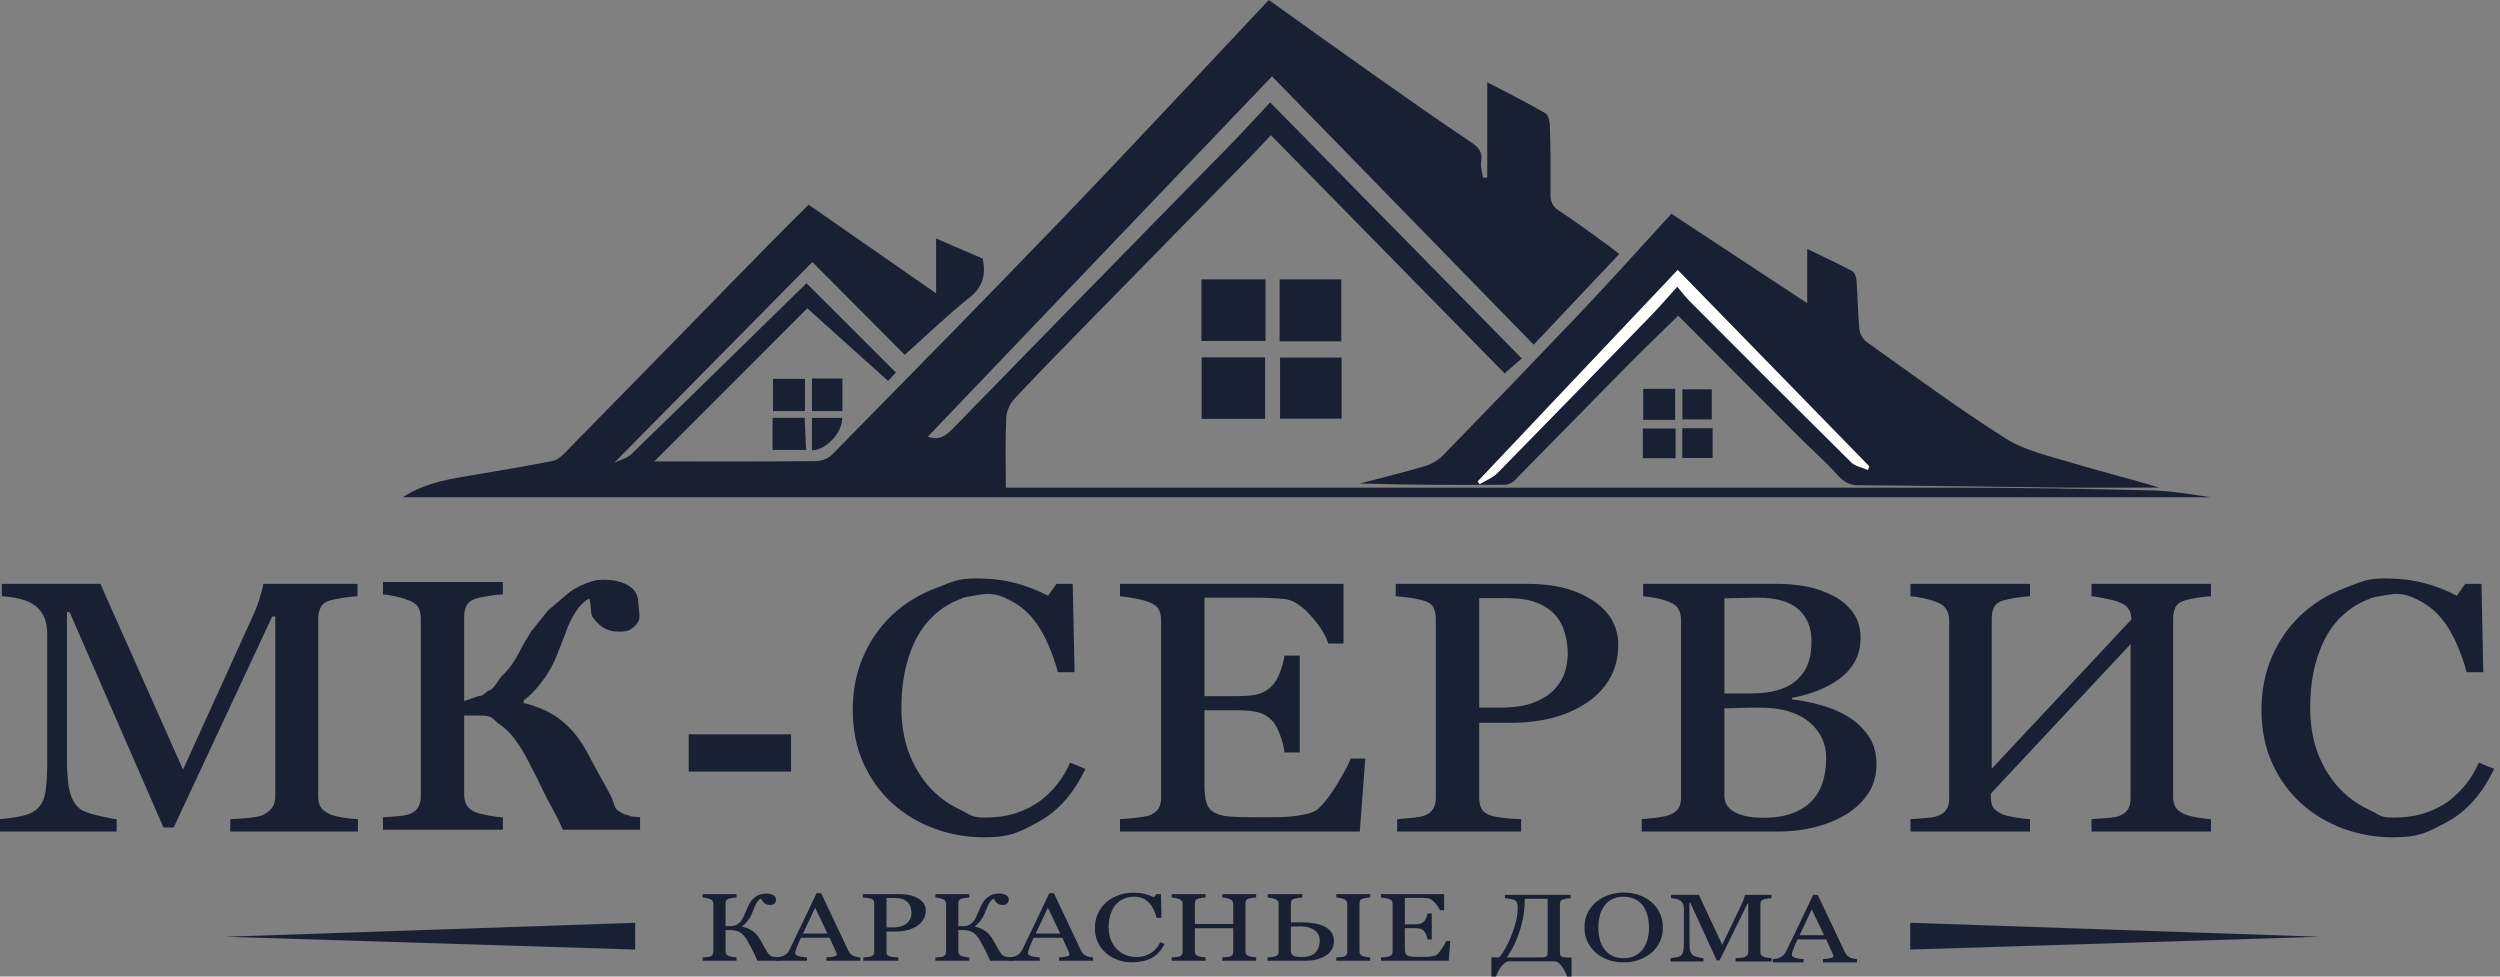
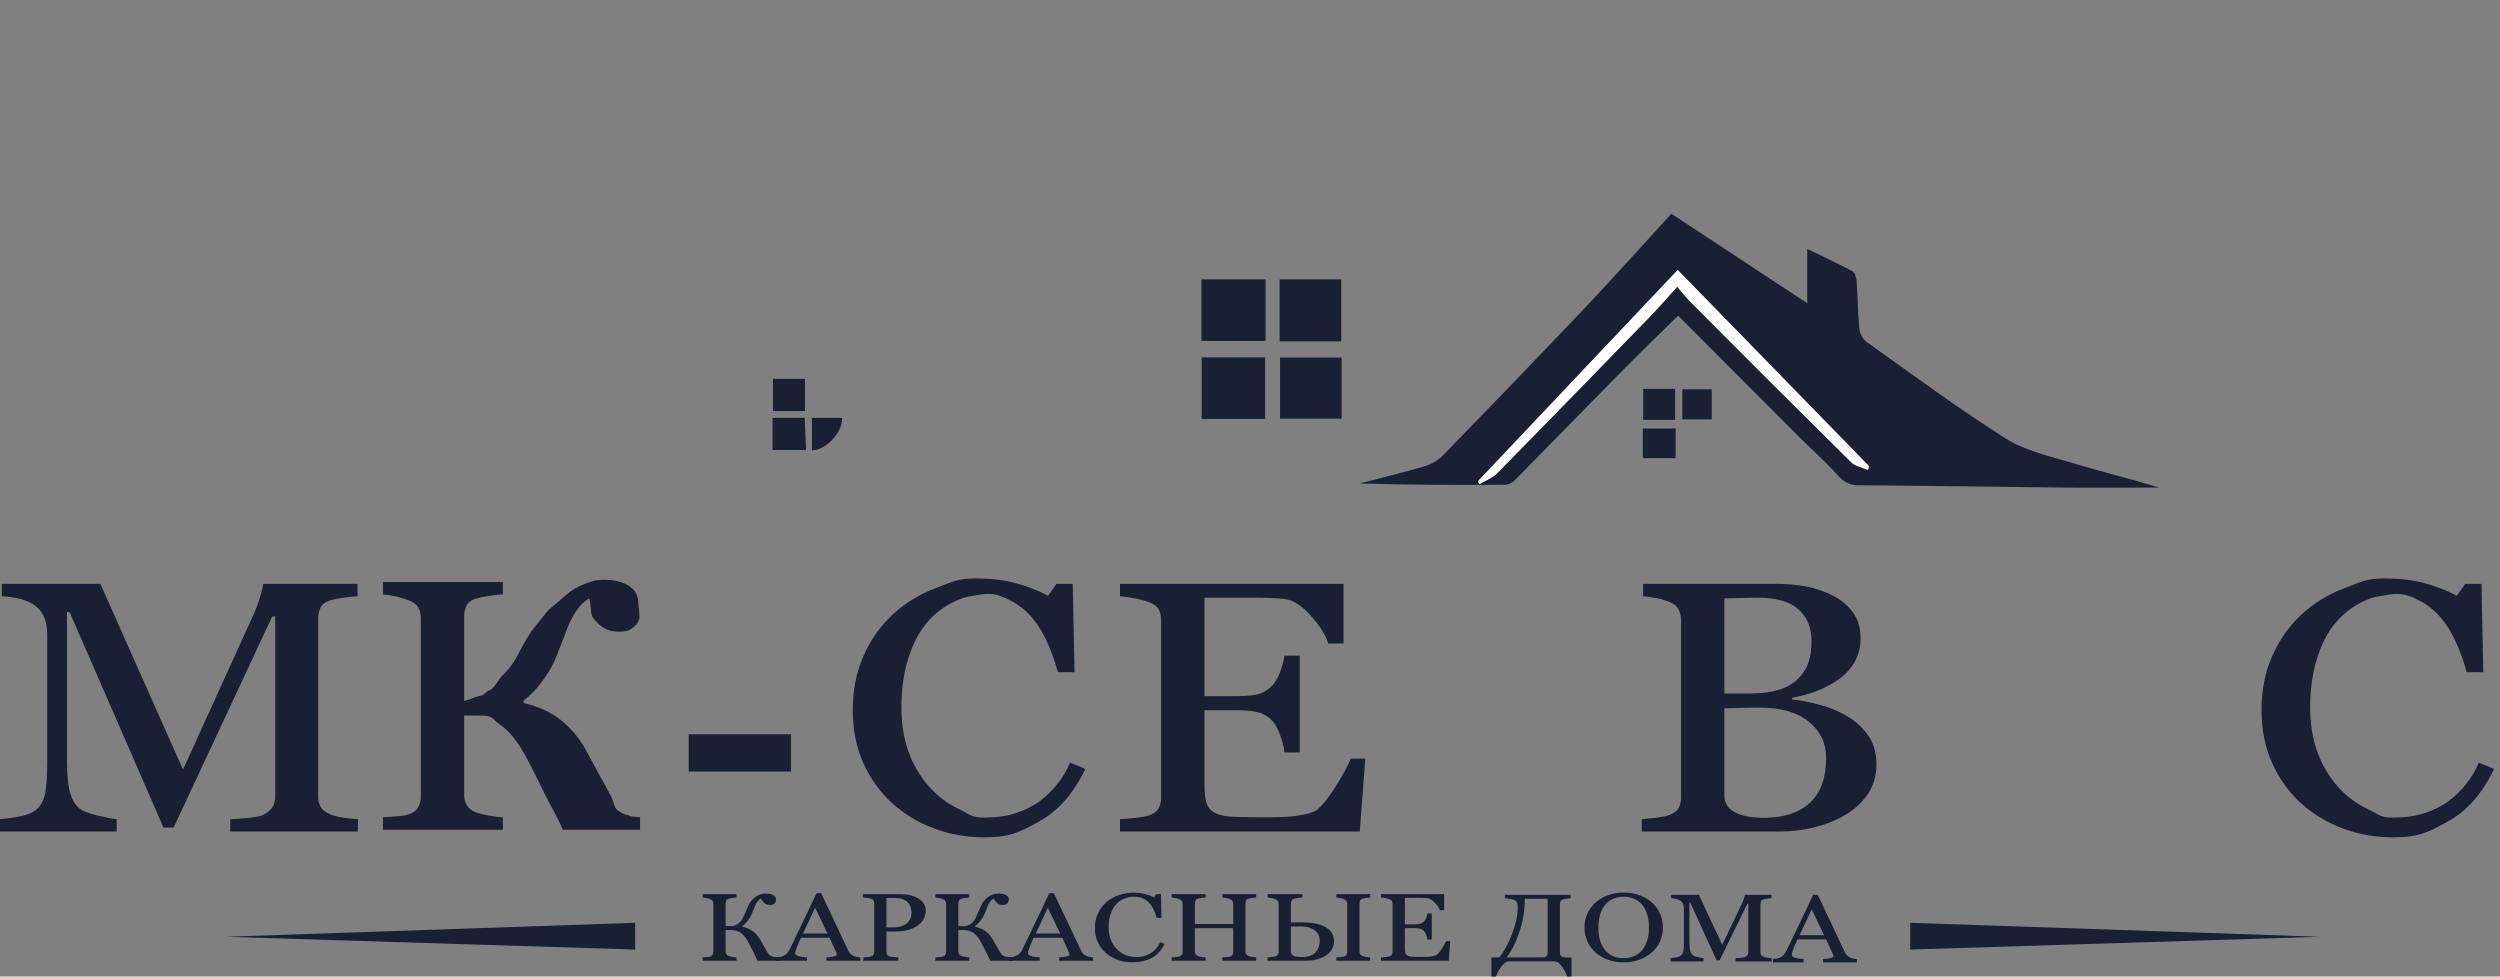
<svg xmlns="http://www.w3.org/2000/svg" width="128" height="50" viewBox="0 0 128 50" fill="none">
  <rect x="0" y="0" width="128" height="50" fill="#808080" stroke="none" />
  <g clip-path="url(#clip0_18_488)">
-     <path d="M20.623 25.459C21.814 24.681 23.12 24.508 24.415 24.291C25.71 24.075 27.015 23.851 28.309 23.597C28.524 23.554 28.737 23.371 28.902 23.204C32.43 19.61 35.953 16.011 39.47 12.409C40.092 11.774 40.728 11.15 41.399 10.48L47.929 15.021V12.211L50.317 13.243C50.476 14.045 50.347 14.671 49.654 15.223C48.504 16.138 47.444 17.166 46.324 18.166L41.593 13.415L31.45 23.692C31.718 23.558 32.088 23.482 32.322 23.256C35.348 20.326 38.354 17.37 41.292 14.502C42.793 16 44.313 17.518 45.87 19.075L45.469 19.502L41.335 15.786L33.5 23.625H34.673C37.035 23.625 39.399 23.634 41.763 23.61C42.061 23.609 42.348 23.501 42.574 23.307C46.572 19.237 50.576 15.173 54.528 11.059C58.045 7.398 61.501 3.678 64.963 0C66.805 1.314 68.627 2.625 70.461 3.918C72.084 5.063 73.71 6.206 75.36 7.312C75.749 7.58 75.911 7.822 75.835 8.288C75.793 8.548 75.894 8.832 75.93 9.106L76.148 9.083V4.211C77.207 4.765 78.181 5.252 79.118 5.794C79.273 5.884 79.35 6.215 79.356 6.437C79.386 7.597 79.395 8.756 79.384 9.916C79.384 10.305 79.467 10.558 79.821 10.788C80.708 11.367 81.561 12.008 82.417 12.626C82.57 12.737 82.718 12.859 82.905 13.005C81.433 14.567 79.998 16.081 78.524 17.648L65.127 3.909L47.509 22.353C48.026 22.559 48.386 22.353 48.758 21.972C53.534 17.073 58.317 12.18 63.107 7.295C63.744 6.642 64.357 5.957 65.032 5.243L77.916 18.353C77.614 18.62 77.314 18.879 77.037 19.118L65.071 6.923C64.67 7.35 64.307 7.739 63.938 8.116C61.334 10.775 58.729 13.432 56.123 16.088C54.735 17.506 53.344 18.92 51.984 20.369C51.727 20.634 51.564 20.975 51.521 21.341C51.465 22.516 51.498 23.696 51.498 24.968H52.317C68.281 24.968 84.245 24.968 100.209 24.968C103.529 24.968 106.851 25.03 110.17 25.109C111.179 25.133 112.177 25.313 113.189 25.459H20.623Z" fill="#192033" />
    <path d="M92.53 15.525V12.744C93.346 13.145 94.101 13.487 94.832 13.879C94.966 13.949 95.043 14.199 95.056 14.373C95.115 15.194 95.119 16.02 95.199 16.839C95.232 17.101 95.365 17.34 95.57 17.508C97.924 19.181 100.252 20.908 102.688 22.449C103.698 23.086 104.954 23.356 106.123 23.709C107.587 24.152 109.076 24.512 110.555 24.964C108.923 24.964 107.293 24.978 105.662 24.964C102.164 24.929 98.665 24.868 95.167 24.845C94.695 24.845 94.412 24.682 94.097 24.337C93.476 23.644 92.77 23.026 92.109 22.366C90.048 20.298 87.986 18.23 85.923 16.162C85.009 17.061 84.098 17.934 83.213 18.831C81.333 20.733 79.467 22.65 77.594 24.551C77.467 24.697 77.292 24.791 77.1 24.818C74.611 24.836 72.121 24.83 69.622 24.754C70.715 24.468 71.815 24.203 72.898 23.883C73.254 23.785 73.58 23.601 73.848 23.348C76.211 20.924 78.558 18.487 80.892 16.036C82.482 14.357 84.027 12.633 85.574 10.944L92.53 15.525ZM75.664 24.645L75.746 24.789C76.055 24.602 76.415 24.471 76.665 24.22C79.29 21.551 81.904 18.871 84.506 16.18C84.95 15.722 85.368 15.235 85.873 14.677C86.149 15.001 86.31 15.212 86.497 15.405C89.252 18.164 92.012 20.918 94.778 23.668C94.988 23.875 95.348 23.936 95.636 24.06C95.659 24 95.682 23.938 95.703 23.877L85.899 13.822C82.474 17.443 79.062 21.05 75.664 24.645Z" fill="#192033" />
    <path d="M64.796 14.305V17.455H61.513V14.305H64.796Z" fill="#192033" />
    <path d="M61.526 18.298H64.773V21.448H61.526V18.298Z" fill="#192033" />
    <path d="M68.674 17.477H65.516V14.305H68.674V17.477Z" fill="#192033" />
    <path d="M65.539 18.307H68.691V21.436H65.539V18.307Z" fill="#192033" />
    <path d="M39.576 19.398H41.213V21.046H39.576V19.398Z" fill="#192033" />
    <path d="M39.556 23.035V21.392H41.199C41.222 21.927 41.245 22.453 41.271 23.035H39.556Z" fill="#192033" />
-     <path d="M41.573 19.38H43.132V21.046H41.573V19.38Z" fill="#192033" />
    <path d="M85.768 21.498H84.132V19.91H85.768V21.498Z" fill="#192033" />
    <path d="M85.792 21.939V23.46H84.112V21.939H85.792Z" fill="#192033" />
    <path d="M87.643 21.473H86.136V19.933H87.643V21.473Z" fill="#192033" />
-     <path d="M87.686 21.926V23.448H86.132V21.926H87.686Z" fill="#192033" />
-     <path d="M43.117 21.394C43.144 22.137 42.305 23.044 41.573 23.058V21.394H43.117Z" fill="#192033" />
+     <path d="M43.117 21.394C43.144 22.137 42.305 23.044 41.573 23.058V21.394H43.117" fill="#192033" />
    <path d="M75.663 24.645C79.07 21.045 82.481 17.437 85.899 13.822L95.706 23.877C95.685 23.938 95.662 24 95.639 24.06C95.35 23.933 94.99 23.875 94.78 23.668C92.008 20.927 89.247 18.173 86.499 15.405C86.312 15.216 86.152 15.003 85.876 14.677C85.37 15.235 84.953 15.722 84.509 16.18C81.901 18.867 79.288 21.547 76.668 24.22C76.422 24.471 76.058 24.602 75.749 24.789L75.663 24.645Z" fill="white" />
-     <path d="M113.202 42.576H107.084V41.942C107.25 41.93 107.494 41.912 107.813 41.888C108.14 41.864 108.362 41.828 108.48 41.781C108.689 41.709 108.842 41.602 108.939 41.459C109.036 41.31 109.085 41.119 109.085 40.887V32.977L101.934 40.628V40.833C101.934 41.042 101.972 41.212 102.049 41.343C102.132 41.468 102.292 41.584 102.528 41.691C102.647 41.745 102.865 41.799 103.185 41.852C103.505 41.906 103.755 41.936 103.936 41.942V42.576H97.817V41.942C97.984 41.93 98.223 41.912 98.536 41.888C98.856 41.864 99.075 41.828 99.193 41.781C99.401 41.709 99.554 41.602 99.651 41.459C99.749 41.31 99.797 41.119 99.797 40.887V31.735C99.797 31.544 99.752 31.371 99.662 31.216C99.572 31.055 99.415 30.93 99.193 30.841C99.005 30.763 98.776 30.695 98.505 30.635C98.241 30.576 98.011 30.54 97.817 30.528V29.893H103.936V30.528C103.741 30.534 103.498 30.561 103.206 30.608C102.921 30.656 102.709 30.701 102.57 30.742C102.334 30.814 102.174 30.933 102.091 31.1C102.014 31.267 101.976 31.449 101.976 31.645V39.359L109.127 31.717C109.127 31.502 109.081 31.326 108.991 31.189C108.901 31.046 108.744 30.93 108.522 30.841C108.348 30.769 108.109 30.704 107.803 30.644C107.497 30.579 107.257 30.54 107.084 30.528V29.893H113.202V30.528C113.008 30.534 112.768 30.561 112.483 30.608C112.205 30.656 111.997 30.701 111.858 30.742C111.621 30.814 111.462 30.933 111.378 31.1C111.302 31.267 111.264 31.449 111.264 31.645V40.789C111.264 40.997 111.302 41.173 111.378 41.316C111.462 41.459 111.621 41.584 111.858 41.691C111.976 41.745 112.184 41.799 112.483 41.852C112.789 41.906 113.029 41.936 113.202 41.942V42.576Z" fill="#192033" />
    <path d="M94.573 36.668C95.004 36.919 95.362 37.246 95.647 37.651C95.932 38.057 96.075 38.548 96.075 39.126C96.075 39.716 95.925 40.229 95.626 40.664C95.328 41.099 94.938 41.456 94.459 41.736C93.993 42.01 93.465 42.219 92.874 42.362C92.291 42.505 91.686 42.576 91.061 42.576H84.056V41.942C84.223 41.93 84.466 41.906 84.786 41.87C85.105 41.828 85.335 41.781 85.474 41.727C85.689 41.644 85.842 41.534 85.932 41.397C86.023 41.254 86.068 41.072 86.068 40.851V31.735C86.068 31.532 86.026 31.353 85.943 31.198C85.866 31.043 85.71 30.918 85.474 30.823C85.265 30.734 85.032 30.665 84.775 30.617C84.518 30.57 84.303 30.54 84.129 30.528V29.893H90.957C91.485 29.893 91.988 29.938 92.468 30.027C92.954 30.117 93.416 30.275 93.854 30.501C94.264 30.71 94.601 30.993 94.865 31.35C95.129 31.708 95.261 32.143 95.261 32.655C95.261 33.102 95.168 33.501 94.98 33.853C94.792 34.199 94.528 34.496 94.188 34.747C93.868 34.985 93.5 35.188 93.083 35.355C92.673 35.515 92.228 35.641 91.749 35.73V35.81C92.173 35.852 92.645 35.944 93.166 36.087C93.695 36.224 94.163 36.418 94.573 36.668ZM92.061 34.756C92.319 34.499 92.496 34.219 92.593 33.916C92.697 33.612 92.749 33.251 92.749 32.834C92.749 32.137 92.527 31.592 92.082 31.198C91.638 30.799 90.936 30.599 89.977 30.599C89.754 30.599 89.473 30.605 89.132 30.617C88.799 30.623 88.517 30.629 88.288 30.635V35.506H89.612C90.182 35.506 90.668 35.444 91.071 35.319C91.481 35.194 91.811 35.006 92.061 34.756ZM93.5 38.804C93.5 38.054 93.205 37.437 92.614 36.954C92.03 36.472 91.193 36.23 90.102 36.23C89.657 36.23 89.282 36.236 88.976 36.248C88.67 36.254 88.441 36.26 88.288 36.266V40.735C88.288 41.111 88.465 41.394 88.82 41.584C89.174 41.775 89.667 41.87 90.3 41.87C91.335 41.87 92.127 41.611 92.676 41.093C93.225 40.574 93.5 39.812 93.5 38.804Z" fill="#192033" />
-     <path d="M82.854 33.022C82.854 33.683 82.701 34.27 82.396 34.782C82.097 35.289 81.68 35.709 81.145 36.043C80.617 36.376 80.036 36.621 79.404 36.776C78.772 36.931 78.101 37.008 77.392 37.008H75.735V40.851C75.735 41.06 75.773 41.245 75.849 41.406C75.933 41.56 76.1 41.68 76.35 41.763C76.475 41.805 76.694 41.843 77.007 41.879C77.326 41.915 77.618 41.936 77.882 41.942V42.576H71.534V41.942C71.701 41.93 71.941 41.909 72.253 41.879C72.573 41.849 72.795 41.811 72.92 41.763C73.129 41.685 73.278 41.572 73.369 41.423C73.466 41.274 73.514 41.084 73.514 40.851V31.699C73.514 31.49 73.48 31.303 73.41 31.136C73.341 30.969 73.177 30.844 72.92 30.76C72.656 30.683 72.392 30.629 72.128 30.599C71.871 30.564 71.649 30.54 71.461 30.528V29.893H78.216C79.592 29.893 80.707 30.179 81.562 30.751C82.423 31.317 82.854 32.074 82.854 33.022ZM79.685 35.185C79.922 34.899 80.078 34.604 80.154 34.3C80.231 33.99 80.269 33.713 80.269 33.469C80.269 33.129 80.221 32.783 80.123 32.432C80.033 32.08 79.873 31.773 79.644 31.511C79.4 31.231 79.081 31.014 78.685 30.859C78.289 30.704 77.795 30.626 77.204 30.626H75.735V36.23H76.798C77.549 36.23 78.156 36.132 78.622 35.935C79.095 35.733 79.449 35.483 79.685 35.185Z" fill="#192033" />
    <path d="M69.903 38.84L69.622 42.576H57.343V41.942C57.551 41.93 57.829 41.906 58.177 41.87C58.524 41.828 58.75 41.787 58.854 41.745C59.077 41.656 59.229 41.539 59.313 41.397C59.403 41.254 59.448 41.072 59.448 40.851V31.735C59.448 31.538 59.41 31.365 59.334 31.216C59.257 31.061 59.097 30.936 58.854 30.841C58.667 30.763 58.413 30.695 58.093 30.635C57.781 30.576 57.53 30.54 57.343 30.528V29.893H68.788V32.95H68.006C67.867 32.497 67.565 32.018 67.099 31.511C66.641 30.999 66.203 30.719 65.786 30.671C65.571 30.647 65.314 30.629 65.015 30.617C64.716 30.605 64.375 30.599 63.993 30.599H61.669V35.641H63.336C63.871 35.641 64.261 35.599 64.504 35.515C64.754 35.426 64.973 35.28 65.161 35.077C65.314 34.905 65.442 34.675 65.546 34.389C65.657 34.097 65.73 33.823 65.765 33.567H66.547V38.527H65.765C65.737 38.241 65.661 37.941 65.536 37.625C65.418 37.303 65.293 37.071 65.161 36.928C64.945 36.695 64.698 36.543 64.421 36.472C64.15 36.4 63.788 36.364 63.336 36.364H61.669V40.172C61.669 40.553 61.7 40.854 61.762 41.075C61.825 41.295 61.947 41.462 62.127 41.575C62.308 41.688 62.555 41.763 62.867 41.799C63.18 41.828 63.625 41.843 64.202 41.843C64.431 41.843 64.733 41.843 65.109 41.843C65.484 41.843 65.8 41.831 66.057 41.808C66.321 41.784 66.592 41.742 66.87 41.682C67.155 41.617 67.356 41.531 67.475 41.423C67.794 41.137 68.128 40.705 68.475 40.127C68.83 39.543 69.056 39.114 69.153 38.84H69.903Z" fill="#192033" />
    <path d="M50.384 42.871C49.502 42.871 48.654 42.722 47.841 42.424C47.035 42.126 46.319 41.697 45.693 41.137C45.075 40.577 44.581 39.895 44.213 39.09C43.845 38.28 43.661 37.368 43.661 36.355C43.661 35.343 43.841 34.425 44.203 33.603C44.564 32.774 45.065 32.062 45.704 31.466C46.336 30.877 47.083 30.421 47.945 30.099C48.807 29.777 49.013 29.616 49.992 29.616C50.722 29.616 51.382 29.694 51.973 29.849C52.564 30.004 53.127 30.221 53.662 30.501L54.089 29.893H54.923L55.017 34.416H54.162C54.051 33.975 53.884 33.498 53.662 32.986C53.439 32.468 53.179 32.029 52.88 31.672C52.546 31.267 52.15 30.951 51.692 30.725C51.233 30.492 50.808 30.325 50.152 30.45C49.495 30.575 49.529 30.504 48.946 30.76C48.369 31.017 47.868 31.395 47.445 31.895C47.042 32.378 46.725 32.992 46.496 33.737C46.267 34.481 46.152 35.313 46.152 36.23C46.152 37.041 46.27 37.786 46.507 38.465C46.75 39.138 47.094 39.731 47.538 40.243C47.983 40.75 48.508 41.146 49.112 41.432C49.724 41.718 49.69 41.861 50.441 41.861C51.004 41.861 51.521 41.787 51.994 41.638C52.466 41.483 52.876 41.28 53.224 41.03C53.571 40.768 53.877 40.47 54.141 40.136C54.405 39.803 54.621 39.439 54.787 39.046L55.569 39.368C54.972 40.625 54.179 41.525 53.193 42.067C52.206 42.603 51.746 42.871 50.384 42.871Z" fill="#192033" />
    <path d="M122.513 42.871C121.63 42.871 120.782 42.722 119.969 42.424C119.163 42.126 118.447 41.697 117.822 41.137C117.204 40.577 116.71 39.895 116.342 39.09C115.974 38.28 115.789 37.368 115.789 36.355C115.789 35.343 115.97 34.425 116.331 33.603C116.693 32.774 117.193 32.062 117.832 31.466C118.465 30.877 119.212 30.421 120.074 30.099C120.935 29.777 121.141 29.616 122.121 29.616C122.851 29.616 123.511 29.694 124.102 29.849C124.692 30.004 125.255 30.221 125.79 30.501L126.218 29.893H127.052L127.145 34.416H126.291C126.179 33.975 126.013 33.498 125.79 32.986C125.568 32.468 125.307 32.029 125.008 31.672C124.675 31.267 124.279 30.951 123.82 30.725C123.362 30.492 122.937 30.325 122.28 30.45C121.623 30.575 121.658 30.504 121.074 30.76C120.497 31.017 119.997 31.395 119.573 31.895C119.17 32.378 118.854 32.992 118.625 33.737C118.395 34.481 118.281 35.313 118.281 36.23C118.281 37.041 118.399 37.786 118.635 38.465C118.878 39.138 119.222 39.731 119.667 40.243C120.112 40.75 120.636 41.146 121.241 41.432C121.853 41.718 121.819 41.861 122.569 41.861C123.132 41.861 123.65 41.787 124.122 41.638C124.595 41.483 125.005 41.28 125.352 41.03C125.7 40.768 126.006 40.47 126.27 40.136C126.534 39.803 126.749 39.439 126.916 39.046L127.698 39.368C127.1 40.625 126.308 41.525 125.321 42.067C124.334 42.603 123.875 42.871 122.513 42.871Z" fill="#192033" />
    <path d="M40.502 39.504H35.261V37.598H40.502V39.504Z" fill="#192033" />
    <path d="M32.772 42.482H28.816C28.531 41.791 28.134 41.162 27.863 40.596C27.592 40.024 27.314 39.47 27.029 38.933C26.563 38.034 26.091 37.426 25.611 37.11C25.139 36.794 25.333 36.636 24.527 36.636H23.766V40.694C23.766 40.891 23.808 41.067 23.891 41.221C23.982 41.376 24.142 41.502 24.371 41.597C24.482 41.639 24.687 41.689 24.986 41.749C25.292 41.808 25.545 41.841 25.747 41.847V42.482H19.607V41.847C19.767 41.835 20 41.817 20.305 41.794C20.611 41.77 20.827 41.734 20.952 41.686C21.16 41.609 21.31 41.496 21.4 41.347C21.497 41.192 21.546 41.007 21.546 40.792V31.64C21.546 31.437 21.504 31.262 21.421 31.113C21.344 30.964 21.188 30.842 20.952 30.746C20.764 30.669 20.542 30.6 20.285 30.541C20.028 30.481 19.802 30.445 19.607 30.433V29.799H25.747V30.433C25.552 30.439 25.309 30.466 25.017 30.514C24.725 30.561 24.51 30.606 24.371 30.648C24.134 30.719 23.975 30.839 23.891 31.005C23.808 31.172 23.766 31.354 23.766 31.551V35.895L24.527 35.632C24.784 35.632 24.832 35.43 25.076 35.334C25.326 35.239 25.538 34.745 25.747 34.56C26.046 34.298 26.384 33.804 26.565 33.428C26.745 33.047 27.22 32.297 27.22 32.297L28.082 31.229C28.082 31.229 28.596 30.809 28.999 30.451C29.27 30.213 29.59 30.025 29.958 29.888C30.326 29.751 30.488 29.683 30.918 29.683C31.217 29.683 31.478 29.715 31.7 29.781C31.923 29.84 32.11 29.927 32.263 30.04C32.402 30.141 32.506 30.261 32.576 30.398C32.645 30.535 32.68 30.684 32.68 30.845C32.68 30.976 32.775 31.58 32.726 31.705C32.684 31.831 32.622 31.935 32.539 32.018C32.441 32.12 32.334 32.2 32.215 32.26C32.097 32.313 31.93 32.34 31.715 32.34C31.486 32.34 31.284 32.307 31.11 32.242C30.944 32.176 30.798 32.087 30.673 31.974C30.548 31.86 30.433 31.729 30.329 31.58C30.232 31.425 30.257 30.794 30.166 30.639C29.972 30.752 29.805 30.892 29.666 31.059C29.534 31.226 29.416 31.405 29.312 31.595C29.207 31.786 29.114 31.989 29.03 32.203C28.954 32.418 28.863 32.656 28.759 32.918C28.676 33.139 28.578 33.386 28.467 33.66C28.356 33.928 28.228 34.178 28.082 34.411C27.929 34.661 27.748 34.911 27.54 35.162C27.338 35.412 27.095 35.647 26.81 35.868V35.993C27.581 36.178 28.221 36.472 28.728 36.878C29.242 37.283 29.673 37.804 30.02 38.442C30.215 38.805 30.427 39.199 30.656 39.622C30.893 40.039 31.087 40.393 31.24 40.685C31.456 41.084 31.426 41.353 31.627 41.49C31.829 41.621 31.915 41.701 32.123 41.731C32.304 41.755 32.141 41.779 32.349 41.803C32.558 41.82 32.62 41.835 32.772 41.847V42.482Z" fill="#192033" />
    <path d="M18.325 42.576H11.789V41.942C12.026 41.936 12.328 41.915 12.696 41.879C13.071 41.843 13.329 41.793 13.467 41.727C13.683 41.614 13.839 41.486 13.937 41.343C14.041 41.194 14.093 41.009 14.093 40.789V31.565H13.937L8.891 42.371H8.37L3.565 31.341H3.429V38.912C3.429 39.645 3.482 40.202 3.586 40.583C3.697 40.965 3.864 41.239 4.086 41.406C4.239 41.531 4.555 41.65 5.035 41.763C5.514 41.876 5.827 41.936 5.973 41.942V42.576H0V41.942C0.313 41.918 0.639 41.873 0.98 41.808C1.327 41.742 1.595 41.644 1.782 41.513C2.026 41.346 2.192 41.09 2.283 40.744C2.373 40.398 2.418 39.821 2.418 39.01V32.521C2.418 32.146 2.366 31.839 2.262 31.601C2.158 31.362 2.008 31.169 1.814 31.02C1.598 30.859 1.334 30.739 1.022 30.662C0.709 30.585 0.4 30.54 0.094 30.528V29.893H5.139L9.371 39.403L12.988 31.449C13.12 31.157 13.231 30.853 13.322 30.537C13.419 30.215 13.471 30.001 13.478 29.893H18.304V30.528C18.11 30.534 17.859 30.561 17.554 30.608C17.255 30.656 17.036 30.701 16.897 30.742C16.661 30.814 16.501 30.933 16.418 31.1C16.334 31.267 16.292 31.449 16.292 31.645V40.789C16.292 40.997 16.334 41.173 16.418 41.316C16.501 41.459 16.661 41.584 16.897 41.691C17.022 41.751 17.244 41.808 17.564 41.861C17.884 41.909 18.137 41.936 18.325 41.942V42.576Z" fill="#192033" />
    <path d="M95.077 49.276H93.337V49.106C93.49 49.098 93.617 49.082 93.717 49.058C93.819 49.034 93.87 49.004 93.87 48.969C93.87 48.954 93.868 48.937 93.864 48.916C93.86 48.895 93.854 48.877 93.847 48.861L93.499 48.096H92.036C91.981 48.208 91.936 48.306 91.901 48.389C91.867 48.473 91.837 48.55 91.809 48.62C91.784 48.689 91.766 48.745 91.756 48.788C91.747 48.832 91.742 48.867 91.742 48.894C91.742 48.958 91.803 49.008 91.927 49.043C92.051 49.078 92.19 49.099 92.345 49.106V49.276H90.773V49.106C90.824 49.103 90.888 49.094 90.965 49.079C91.041 49.063 91.104 49.042 91.153 49.017C91.231 48.974 91.292 48.929 91.335 48.882C91.379 48.834 91.421 48.768 91.462 48.685C91.672 48.257 91.904 47.776 92.157 47.243C92.41 46.709 92.636 46.234 92.834 45.817H93.069L94.462 48.76C94.491 48.822 94.525 48.873 94.562 48.911C94.599 48.95 94.651 48.987 94.718 49.024C94.763 49.047 94.822 49.066 94.894 49.082C94.967 49.096 95.028 49.104 95.077 49.106V49.276ZM93.393 47.882L92.76 46.56L92.139 47.882H93.393Z" fill="#192033" />
    <path d="M90.707 49.228H88.861V49.058C88.928 49.056 89.013 49.05 89.117 49.041C89.223 49.031 89.296 49.018 89.335 49C89.396 48.97 89.44 48.935 89.468 48.897C89.497 48.857 89.512 48.807 89.512 48.748V46.267H89.468L88.043 49.173H87.895L86.538 46.207H86.5V48.243C86.5 48.44 86.515 48.59 86.544 48.692C86.576 48.795 86.623 48.869 86.686 48.913C86.729 48.947 86.818 48.979 86.954 49.01C87.089 49.04 87.177 49.056 87.219 49.058V49.228H85.532V49.058C85.62 49.051 85.712 49.039 85.808 49.022C85.906 49.004 85.982 48.978 86.035 48.942C86.104 48.897 86.151 48.828 86.176 48.736C86.202 48.643 86.215 48.487 86.215 48.269V46.524C86.215 46.423 86.2 46.34 86.171 46.276C86.141 46.212 86.099 46.16 86.044 46.12C85.983 46.077 85.909 46.045 85.82 46.024C85.732 46.003 85.644 45.991 85.558 45.988V45.817H86.983L88.178 48.375L89.2 46.236C89.237 46.157 89.268 46.075 89.294 45.99C89.321 45.904 89.336 45.846 89.338 45.817H90.701V45.988C90.646 45.99 90.575 45.997 90.489 46.01C90.405 46.022 90.343 46.034 90.304 46.046C90.237 46.065 90.192 46.097 90.168 46.142C90.145 46.187 90.133 46.236 90.133 46.288V48.748C90.133 48.804 90.145 48.851 90.168 48.889C90.192 48.928 90.237 48.962 90.304 48.99C90.339 49.006 90.402 49.022 90.492 49.036C90.582 49.049 90.654 49.056 90.707 49.058V49.228Z" fill="#192033" />
    <path d="M84.551 46.184C84.735 46.341 84.879 46.531 84.983 46.754C85.087 46.975 85.139 47.22 85.139 47.489C85.139 47.76 85.086 48.006 84.98 48.227C84.874 48.448 84.727 48.636 84.539 48.792C84.356 48.946 84.144 49.064 83.903 49.148C83.662 49.231 83.404 49.273 83.132 49.273C82.841 49.273 82.572 49.229 82.325 49.141C82.08 49.051 81.869 48.927 81.692 48.768C81.516 48.612 81.376 48.424 81.274 48.203C81.174 47.98 81.124 47.742 81.124 47.489C81.124 47.212 81.177 46.965 81.283 46.749C81.389 46.531 81.535 46.342 81.722 46.184C81.906 46.027 82.12 45.907 82.363 45.823C82.609 45.74 82.865 45.698 83.132 45.698C83.408 45.698 83.669 45.741 83.915 45.826C84.16 45.91 84.372 46.03 84.551 46.184ZM84.112 48.602C84.222 48.456 84.301 48.291 84.35 48.107C84.401 47.923 84.427 47.717 84.427 47.489C84.427 47.255 84.398 47.04 84.342 46.845C84.287 46.649 84.205 46.483 84.097 46.345C83.989 46.209 83.854 46.103 83.691 46.028C83.528 45.951 83.342 45.912 83.132 45.912C82.896 45.912 82.696 45.956 82.531 46.044C82.366 46.133 82.232 46.25 82.128 46.398C82.03 46.539 81.956 46.704 81.907 46.893C81.86 47.082 81.837 47.281 81.837 47.489C81.837 47.72 81.862 47.928 81.913 48.114C81.964 48.3 82.044 48.465 82.154 48.609C82.26 48.75 82.394 48.861 82.555 48.941C82.716 49.02 82.908 49.059 83.132 49.059C83.342 49.059 83.531 49.019 83.7 48.939C83.869 48.858 84.006 48.746 84.112 48.602Z" fill="#192033" />
    <path d="M79.241 48.803V46.019H78.069C78.069 46.591 77.981 47.144 77.804 47.678C77.63 48.212 77.409 48.659 77.142 49.019H78.967C79.061 49.019 79.13 49.002 79.173 48.966C79.218 48.931 79.241 48.877 79.241 48.803ZM77.245 49.221C77.167 49.229 77.09 49.265 77.016 49.329C76.943 49.395 76.877 49.47 76.818 49.553C76.763 49.63 76.714 49.715 76.671 49.808C76.628 49.902 76.597 49.974 76.58 50.024H76.359V49.019H76.765C77.003 48.728 77.219 48.33 77.413 47.827C77.609 47.324 77.707 46.876 77.707 46.483C77.707 46.363 77.694 46.272 77.666 46.209C77.641 46.145 77.591 46.099 77.516 46.07C77.467 46.05 77.389 46.034 77.283 46.019C77.177 46.003 77.1 45.993 77.051 45.988V45.817H80.416V45.988C80.361 45.99 80.293 45.997 80.213 46.01C80.134 46.022 80.075 46.034 80.036 46.046C79.969 46.065 79.924 46.097 79.9 46.142C79.879 46.187 79.868 46.236 79.868 46.288V48.784C79.868 48.873 79.895 48.936 79.951 48.971C80.005 49.005 80.094 49.022 80.215 49.022H80.463V50.024H80.242C80.222 49.962 80.197 49.893 80.165 49.817C80.134 49.742 80.085 49.654 80.018 49.553C79.959 49.463 79.897 49.388 79.833 49.327C79.768 49.266 79.692 49.231 79.606 49.221H77.245Z" fill="#192033" />
    <path d="M74.254 48.186L74.174 49.191H70.707V49.02C70.766 49.017 70.844 49.011 70.942 49.001C71.04 48.99 71.104 48.979 71.133 48.967C71.196 48.943 71.24 48.912 71.263 48.874C71.288 48.835 71.301 48.786 71.301 48.727V46.275C71.301 46.222 71.29 46.176 71.269 46.136C71.247 46.094 71.202 46.06 71.133 46.035C71.081 46.014 71.009 45.995 70.919 45.979C70.83 45.963 70.76 45.954 70.707 45.951V45.78H73.939V46.602H73.718C73.679 46.48 73.594 46.351 73.462 46.215C73.332 46.077 73.209 46.002 73.091 45.989C73.03 45.983 72.958 45.978 72.873 45.975C72.789 45.971 72.693 45.97 72.585 45.97H71.928V47.326H72.399C72.55 47.326 72.66 47.314 72.729 47.292C72.8 47.268 72.862 47.229 72.915 47.174C72.958 47.128 72.994 47.066 73.023 46.989C73.055 46.91 73.075 46.837 73.085 46.768H73.306V48.102H73.085C73.077 48.025 73.056 47.944 73.02 47.859C72.987 47.773 72.952 47.71 72.915 47.672C72.854 47.609 72.784 47.568 72.706 47.549C72.629 47.53 72.527 47.52 72.399 47.52H71.928V48.544C71.928 48.647 71.937 48.728 71.955 48.787C71.972 48.846 72.007 48.891 72.058 48.922C72.109 48.952 72.178 48.972 72.267 48.982C72.355 48.99 72.481 48.994 72.644 48.994C72.708 48.994 72.794 48.994 72.9 48.994C73.006 48.994 73.095 48.991 73.168 48.984C73.242 48.978 73.319 48.967 73.397 48.951C73.478 48.933 73.535 48.91 73.568 48.881C73.658 48.804 73.752 48.688 73.851 48.532C73.951 48.375 74.014 48.26 74.042 48.186H74.254Z" fill="#192033" />
    <path d="M67.569 48.145C67.569 47.927 67.479 47.754 67.301 47.626C67.122 47.496 66.888 47.431 66.597 47.431C66.462 47.431 66.354 47.433 66.273 47.436C66.195 47.438 66.135 47.439 66.094 47.441V48.691C66.094 48.797 66.132 48.875 66.209 48.927C66.285 48.976 66.436 49.001 66.662 49.001C66.954 49.001 67.178 48.928 67.333 48.782C67.49 48.635 67.569 48.422 67.569 48.145ZM68.299 48.186C68.299 48.358 68.256 48.508 68.172 48.638C68.09 48.768 67.978 48.874 67.836 48.955C67.703 49.032 67.553 49.091 67.386 49.131C67.221 49.171 67.051 49.191 66.877 49.191H64.898V49.02C64.946 49.017 65.014 49.011 65.105 49.001C65.195 48.99 65.26 48.977 65.299 48.963C65.36 48.94 65.403 48.91 65.428 48.874C65.454 48.835 65.467 48.786 65.467 48.727V46.285C65.467 46.23 65.455 46.182 65.431 46.141C65.41 46.099 65.366 46.065 65.299 46.039C65.254 46.02 65.19 46.002 65.108 45.984C65.027 45.965 64.96 45.954 64.907 45.951V45.78H66.677V45.951C66.622 45.952 66.549 45.96 66.459 45.975C66.37 45.989 66.307 46.002 66.267 46.013C66.201 46.032 66.154 46.065 66.129 46.112C66.106 46.158 66.094 46.208 66.094 46.261V47.229C66.19 47.228 66.286 47.226 66.382 47.225C66.478 47.223 66.572 47.222 66.662 47.222C66.874 47.222 67.08 47.239 67.28 47.273C67.48 47.305 67.657 47.359 67.81 47.436C67.961 47.511 68.08 47.612 68.166 47.737C68.254 47.86 68.299 48.01 68.299 48.186ZM68.979 46.275C68.979 46.224 68.966 46.177 68.94 46.136C68.915 46.092 68.871 46.059 68.808 46.035C68.755 46.014 68.69 45.995 68.614 45.979C68.539 45.963 68.474 45.954 68.419 45.951V45.78H70.153V45.951C70.098 45.952 70.031 45.959 69.95 45.972C69.872 45.985 69.813 45.997 69.773 46.008C69.707 46.028 69.662 46.059 69.638 46.104C69.617 46.149 69.606 46.198 69.606 46.251V48.71C69.606 48.766 69.617 48.814 69.638 48.852C69.662 48.891 69.707 48.924 69.773 48.953C69.807 48.967 69.866 48.982 69.95 48.996C70.036 49.011 70.104 49.019 70.153 49.02V49.191H68.419V49.02C68.466 49.017 68.534 49.012 68.622 49.006C68.713 48.999 68.775 48.99 68.808 48.977C68.867 48.958 68.91 48.929 68.937 48.891C68.965 48.85 68.979 48.799 68.979 48.737V46.275Z" fill="#192033" />
    <path d="M64.316 49.191H62.582V49.02C62.629 49.017 62.697 49.012 62.785 49.006C62.875 48.999 62.937 48.99 62.97 48.977C63.029 48.958 63.072 48.929 63.1 48.891C63.127 48.85 63.141 48.799 63.141 48.737V47.523H61.178V48.71C61.178 48.766 61.188 48.814 61.21 48.852C61.233 48.891 61.279 48.924 61.345 48.953C61.379 48.967 61.438 48.982 61.522 48.996C61.608 49.011 61.676 49.019 61.725 49.02V49.191H59.991V49.02C60.038 49.017 60.106 49.012 60.194 49.006C60.285 48.999 60.346 48.99 60.38 48.977C60.439 48.958 60.482 48.929 60.509 48.891C60.537 48.85 60.55 48.799 60.55 48.737V46.275C60.55 46.224 60.538 46.177 60.512 46.136C60.487 46.092 60.443 46.059 60.38 46.035C60.327 46.014 60.262 45.995 60.185 45.979C60.111 45.963 60.046 45.954 59.991 45.951V45.78H61.725V45.951C61.67 45.952 61.602 45.959 61.522 45.972C61.444 45.985 61.385 45.997 61.345 46.008C61.279 46.028 61.233 46.059 61.21 46.104C61.188 46.149 61.178 46.198 61.178 46.251V47.309H63.141V46.275C63.141 46.224 63.128 46.177 63.103 46.136C63.077 46.092 63.033 46.059 62.97 46.035C62.917 46.014 62.853 45.995 62.776 45.979C62.702 45.963 62.637 45.954 62.582 45.951V45.78H64.316V45.951C64.261 45.952 64.193 45.959 64.112 45.972C64.034 45.985 63.975 45.997 63.936 46.008C63.869 46.028 63.824 46.059 63.8 46.104C63.779 46.149 63.768 46.198 63.768 46.251V48.71C63.768 48.766 63.779 48.814 63.8 48.852C63.824 48.891 63.869 48.924 63.936 48.953C63.969 48.967 64.028 48.982 64.112 48.996C64.199 49.011 64.267 49.019 64.316 49.02V49.191Z" fill="#192033" />
    <path d="M57.957 49.27C57.708 49.27 57.468 49.23 57.239 49.15C57.011 49.07 56.809 48.955 56.632 48.804C56.458 48.653 56.318 48.47 56.214 48.254C56.11 48.035 56.058 47.79 56.058 47.518C56.058 47.245 56.109 46.999 56.211 46.778C56.313 46.555 56.455 46.363 56.635 46.203C56.814 46.044 57.025 45.922 57.268 45.835C57.512 45.749 57.772 45.705 58.048 45.705C58.254 45.705 58.441 45.726 58.608 45.768C58.774 45.809 58.933 45.868 59.084 45.943L59.205 45.78H59.441L59.467 46.996H59.226C59.194 46.878 59.147 46.749 59.084 46.612C59.022 46.472 58.948 46.354 58.864 46.258C58.77 46.149 58.658 46.064 58.528 46.003C58.399 45.941 58.251 45.91 58.084 45.91C57.893 45.91 57.716 45.944 57.551 46.013C57.388 46.082 57.247 46.184 57.127 46.318C57.013 46.448 56.924 46.613 56.859 46.814C56.794 47.014 56.762 47.237 56.762 47.484C56.762 47.702 56.795 47.903 56.862 48.085C56.931 48.266 57.028 48.426 57.153 48.564C57.279 48.7 57.427 48.806 57.598 48.883C57.771 48.96 57.963 48.999 58.175 48.999C58.334 48.999 58.48 48.979 58.614 48.939C58.747 48.897 58.863 48.842 58.961 48.775C59.059 48.705 59.145 48.624 59.22 48.535C59.294 48.445 59.355 48.347 59.403 48.241L59.623 48.328C59.455 48.666 59.231 48.908 58.952 49.054C58.673 49.198 58.342 49.27 57.957 49.27Z" fill="#192033" />
    <path d="M55.967 49.191H54.227V49.02C54.38 49.012 54.507 48.996 54.607 48.972C54.709 48.948 54.76 48.919 54.76 48.883C54.76 48.869 54.758 48.851 54.754 48.83C54.75 48.809 54.744 48.791 54.736 48.775L54.389 48.011H52.926C52.871 48.123 52.826 48.221 52.791 48.304C52.757 48.387 52.727 48.464 52.699 48.535C52.674 48.604 52.656 48.66 52.646 48.703C52.637 48.746 52.632 48.782 52.632 48.809C52.632 48.873 52.694 48.922 52.817 48.958C52.941 48.993 53.08 49.014 53.235 49.02V49.191H51.663V49.02C51.714 49.017 51.778 49.008 51.855 48.994C51.931 48.978 51.994 48.957 52.043 48.931C52.121 48.888 52.182 48.843 52.225 48.797C52.269 48.749 52.311 48.683 52.352 48.6C52.562 48.172 52.794 47.691 53.047 47.157C53.3 46.624 53.526 46.148 53.724 45.732H53.959L55.352 48.674C55.381 48.737 55.415 48.787 55.452 48.826C55.489 48.864 55.541 48.902 55.608 48.939C55.653 48.961 55.712 48.98 55.785 48.996C55.857 49.011 55.918 49.019 55.967 49.02V49.191ZM54.283 47.797L53.65 46.475L53.029 47.797H54.283Z" fill="#192033" />
    <path d="M51.846 49.191H50.695C50.614 49.005 50.536 48.836 50.459 48.684C50.383 48.53 50.304 48.381 50.224 48.237C50.092 47.995 49.959 47.831 49.823 47.746C49.69 47.661 49.509 47.619 49.282 47.619H49.067V48.71C49.067 48.763 49.078 48.81 49.102 48.852C49.128 48.894 49.173 48.927 49.237 48.953C49.269 48.964 49.327 48.978 49.411 48.994C49.498 49.01 49.569 49.019 49.626 49.02V49.191H47.892V49.02C47.937 49.017 48.003 49.012 48.089 49.006C48.176 48.999 48.237 48.99 48.272 48.977C48.331 48.956 48.373 48.926 48.398 48.886C48.426 48.844 48.44 48.794 48.44 48.737V46.275C48.44 46.221 48.428 46.173 48.404 46.133C48.383 46.093 48.339 46.06 48.272 46.035C48.219 46.014 48.156 45.995 48.084 45.979C48.011 45.963 47.947 45.954 47.892 45.951V45.78H49.626V45.951C49.571 45.952 49.502 45.959 49.42 45.972C49.338 45.985 49.277 45.997 49.237 46.008C49.171 46.028 49.126 46.06 49.102 46.104C49.078 46.149 49.067 46.198 49.067 46.251V47.419H49.34C49.413 47.419 49.484 47.407 49.553 47.381C49.623 47.355 49.688 47.318 49.747 47.268C49.831 47.197 49.899 47.112 49.95 47.011C50.001 46.908 50.056 46.785 50.115 46.641C50.17 46.508 50.227 46.384 50.285 46.27C50.344 46.157 50.431 46.051 50.545 45.955C50.621 45.891 50.711 45.841 50.815 45.804C50.919 45.767 51.032 45.749 51.154 45.749C51.238 45.749 51.312 45.758 51.375 45.775C51.438 45.791 51.49 45.814 51.534 45.845C51.573 45.872 51.602 45.904 51.622 45.941C51.642 45.978 51.651 46.018 51.651 46.061C51.651 46.096 51.645 46.131 51.631 46.164C51.619 46.198 51.601 46.226 51.578 46.249C51.55 46.276 51.52 46.297 51.487 46.314C51.453 46.328 51.406 46.335 51.345 46.335C51.281 46.335 51.224 46.326 51.175 46.309C51.127 46.291 51.086 46.267 51.051 46.237C51.016 46.206 50.983 46.171 50.954 46.131C50.926 46.089 50.9 46.047 50.874 46.006C50.819 46.036 50.772 46.074 50.733 46.119C50.696 46.164 50.662 46.212 50.633 46.263C50.603 46.314 50.577 46.369 50.553 46.426C50.532 46.484 50.506 46.548 50.477 46.619C50.453 46.678 50.426 46.745 50.394 46.818C50.363 46.891 50.327 46.958 50.285 47.02C50.242 47.088 50.191 47.155 50.132 47.222C50.075 47.289 50.007 47.353 49.926 47.412V47.446C50.144 47.495 50.325 47.575 50.468 47.684C50.613 47.793 50.735 47.933 50.833 48.104C50.888 48.202 50.948 48.308 51.013 48.422C51.079 48.534 51.134 48.629 51.178 48.708C51.238 48.815 51.297 48.887 51.354 48.924C51.411 48.959 51.469 48.981 51.528 48.989C51.579 48.995 51.634 49.002 51.693 49.008C51.752 49.013 51.803 49.017 51.846 49.02V49.191Z" fill="#192033" />
    <path d="M47.398 46.621C47.398 46.799 47.355 46.957 47.268 47.095C47.184 47.231 47.066 47.344 46.915 47.434C46.766 47.523 46.602 47.589 46.423 47.631C46.245 47.672 46.055 47.693 45.855 47.693H45.387V48.727C45.387 48.783 45.398 48.833 45.419 48.876C45.443 48.918 45.49 48.95 45.561 48.972C45.596 48.983 45.658 48.994 45.746 49.004C45.836 49.013 45.919 49.019 45.993 49.02V49.191H44.201V49.02C44.248 49.017 44.316 49.011 44.404 49.004C44.494 48.995 44.557 48.985 44.592 48.972C44.651 48.951 44.693 48.921 44.719 48.881C44.746 48.841 44.76 48.789 44.76 48.727V46.266C44.76 46.209 44.75 46.159 44.731 46.114C44.711 46.069 44.665 46.035 44.592 46.013C44.518 45.992 44.443 45.978 44.368 45.97C44.296 45.96 44.233 45.954 44.18 45.951V45.78H46.088C46.476 45.78 46.791 45.857 47.033 46.011C47.276 46.163 47.398 46.366 47.398 46.621ZM46.503 47.203C46.569 47.126 46.614 47.047 46.635 46.965C46.657 46.882 46.668 46.807 46.668 46.741C46.668 46.65 46.654 46.557 46.626 46.463C46.601 46.368 46.556 46.285 46.491 46.215C46.422 46.14 46.332 46.081 46.22 46.039C46.108 45.998 45.969 45.977 45.802 45.977H45.387V47.484H45.687C45.899 47.484 46.071 47.458 46.203 47.405C46.336 47.35 46.436 47.283 46.503 47.203Z" fill="#192033" />
    <path d="M44.05 49.191H42.311V49.02C42.464 49.012 42.59 48.996 42.691 48.972C42.793 48.948 42.844 48.919 42.844 48.883C42.844 48.869 42.842 48.851 42.838 48.83C42.834 48.809 42.828 48.791 42.82 48.775L42.473 48.011H41.01C40.955 48.123 40.91 48.221 40.874 48.304C40.841 48.387 40.81 48.464 40.783 48.535C40.757 48.604 40.74 48.66 40.73 48.703C40.72 48.746 40.715 48.782 40.715 48.809C40.715 48.873 40.777 48.922 40.901 48.958C41.024 48.993 41.164 49.014 41.319 49.02V49.191H39.747V49.02C39.798 49.017 39.861 49.008 39.938 48.994C40.015 48.978 40.077 48.957 40.127 48.931C40.205 48.888 40.266 48.843 40.309 48.797C40.352 48.749 40.394 48.683 40.436 48.6C40.645 48.172 40.877 47.691 41.13 47.157C41.383 46.624 41.609 46.148 41.807 45.732H42.043L43.435 48.674C43.465 48.737 43.498 48.787 43.535 48.826C43.573 48.864 43.625 48.902 43.691 48.939C43.736 48.961 43.795 48.98 43.868 48.996C43.941 49.011 44.002 49.019 44.05 49.02V49.191ZM42.367 47.797L41.734 46.475L41.113 47.797H42.367Z" fill="#192033" />
    <path d="M39.929 49.191H38.778C38.698 49.005 38.619 48.836 38.543 48.684C38.466 48.53 38.388 48.381 38.307 48.237C38.176 47.995 38.042 47.831 37.907 47.746C37.773 47.661 37.593 47.619 37.365 47.619H37.15V48.71C37.15 48.763 37.162 48.81 37.186 48.852C37.211 48.894 37.256 48.927 37.321 48.953C37.352 48.964 37.41 48.978 37.495 48.994C37.581 49.01 37.653 49.019 37.71 49.02V49.191H35.976V49.02C36.021 49.017 36.087 49.012 36.173 49.006C36.259 48.999 36.32 48.99 36.355 48.977C36.414 48.956 36.456 48.926 36.482 48.886C36.51 48.844 36.523 48.794 36.523 48.737V46.275C36.523 46.221 36.511 46.173 36.488 46.133C36.466 46.093 36.422 46.06 36.355 46.035C36.303 46.014 36.24 45.995 36.167 45.979C36.094 45.963 36.031 45.954 35.976 45.951V45.78H37.71V45.951C37.655 45.952 37.586 45.959 37.504 45.972C37.421 45.985 37.36 45.997 37.321 46.008C37.254 46.028 37.209 46.06 37.186 46.104C37.162 46.149 37.15 46.198 37.15 46.251V47.419H37.424C37.497 47.419 37.567 47.407 37.636 47.381C37.707 47.355 37.771 47.318 37.83 47.268C37.915 47.197 37.982 47.112 38.033 47.011C38.084 46.908 38.139 46.785 38.198 46.641C38.253 46.508 38.31 46.384 38.369 46.27C38.428 46.157 38.514 46.051 38.628 45.955C38.705 45.891 38.795 45.841 38.899 45.804C39.003 45.767 39.116 45.749 39.237 45.749C39.322 45.749 39.395 45.758 39.458 45.775C39.521 45.791 39.574 45.814 39.617 45.845C39.656 45.872 39.686 45.904 39.706 45.941C39.725 45.978 39.735 46.018 39.735 46.061C39.735 46.096 39.728 46.131 39.714 46.164C39.703 46.198 39.685 46.226 39.661 46.249C39.634 46.276 39.603 46.297 39.57 46.314C39.537 46.328 39.49 46.335 39.429 46.335C39.364 46.335 39.307 46.326 39.258 46.309C39.211 46.291 39.17 46.267 39.134 46.237C39.099 46.206 39.067 46.171 39.037 46.131C39.01 46.089 38.983 46.047 38.958 46.006C38.903 46.036 38.856 46.074 38.816 46.119C38.779 46.164 38.746 46.212 38.716 46.263C38.687 46.314 38.66 46.369 38.637 46.426C38.615 46.484 38.59 46.548 38.56 46.619C38.537 46.678 38.509 46.745 38.478 46.818C38.447 46.891 38.41 46.958 38.369 47.02C38.326 47.088 38.275 47.155 38.216 47.222C38.159 47.289 38.09 47.353 38.01 47.412V47.446C38.228 47.495 38.408 47.575 38.551 47.684C38.697 47.793 38.818 47.933 38.917 48.104C38.971 48.202 39.031 48.308 39.096 48.422C39.163 48.534 39.218 48.629 39.261 48.708C39.322 48.815 39.381 48.887 39.438 48.924C39.495 48.959 39.552 48.981 39.611 48.989C39.662 48.995 39.717 49.002 39.776 49.008C39.835 49.013 39.886 49.017 39.929 49.02V49.191Z" fill="#192033" />
    <path d="M32.521 48.617V47.247L11.555 47.962L32.521 48.617Z" fill="#192033" />
    <path d="M97.802 48.617V47.247L118.768 47.962L97.802 48.617Z" fill="#192033" />
  </g>
  <defs>
    <clipPath id="clip0_18_488">
      <rect width="127.698" height="50" fill="white" />
    </clipPath>
  </defs>
</svg>